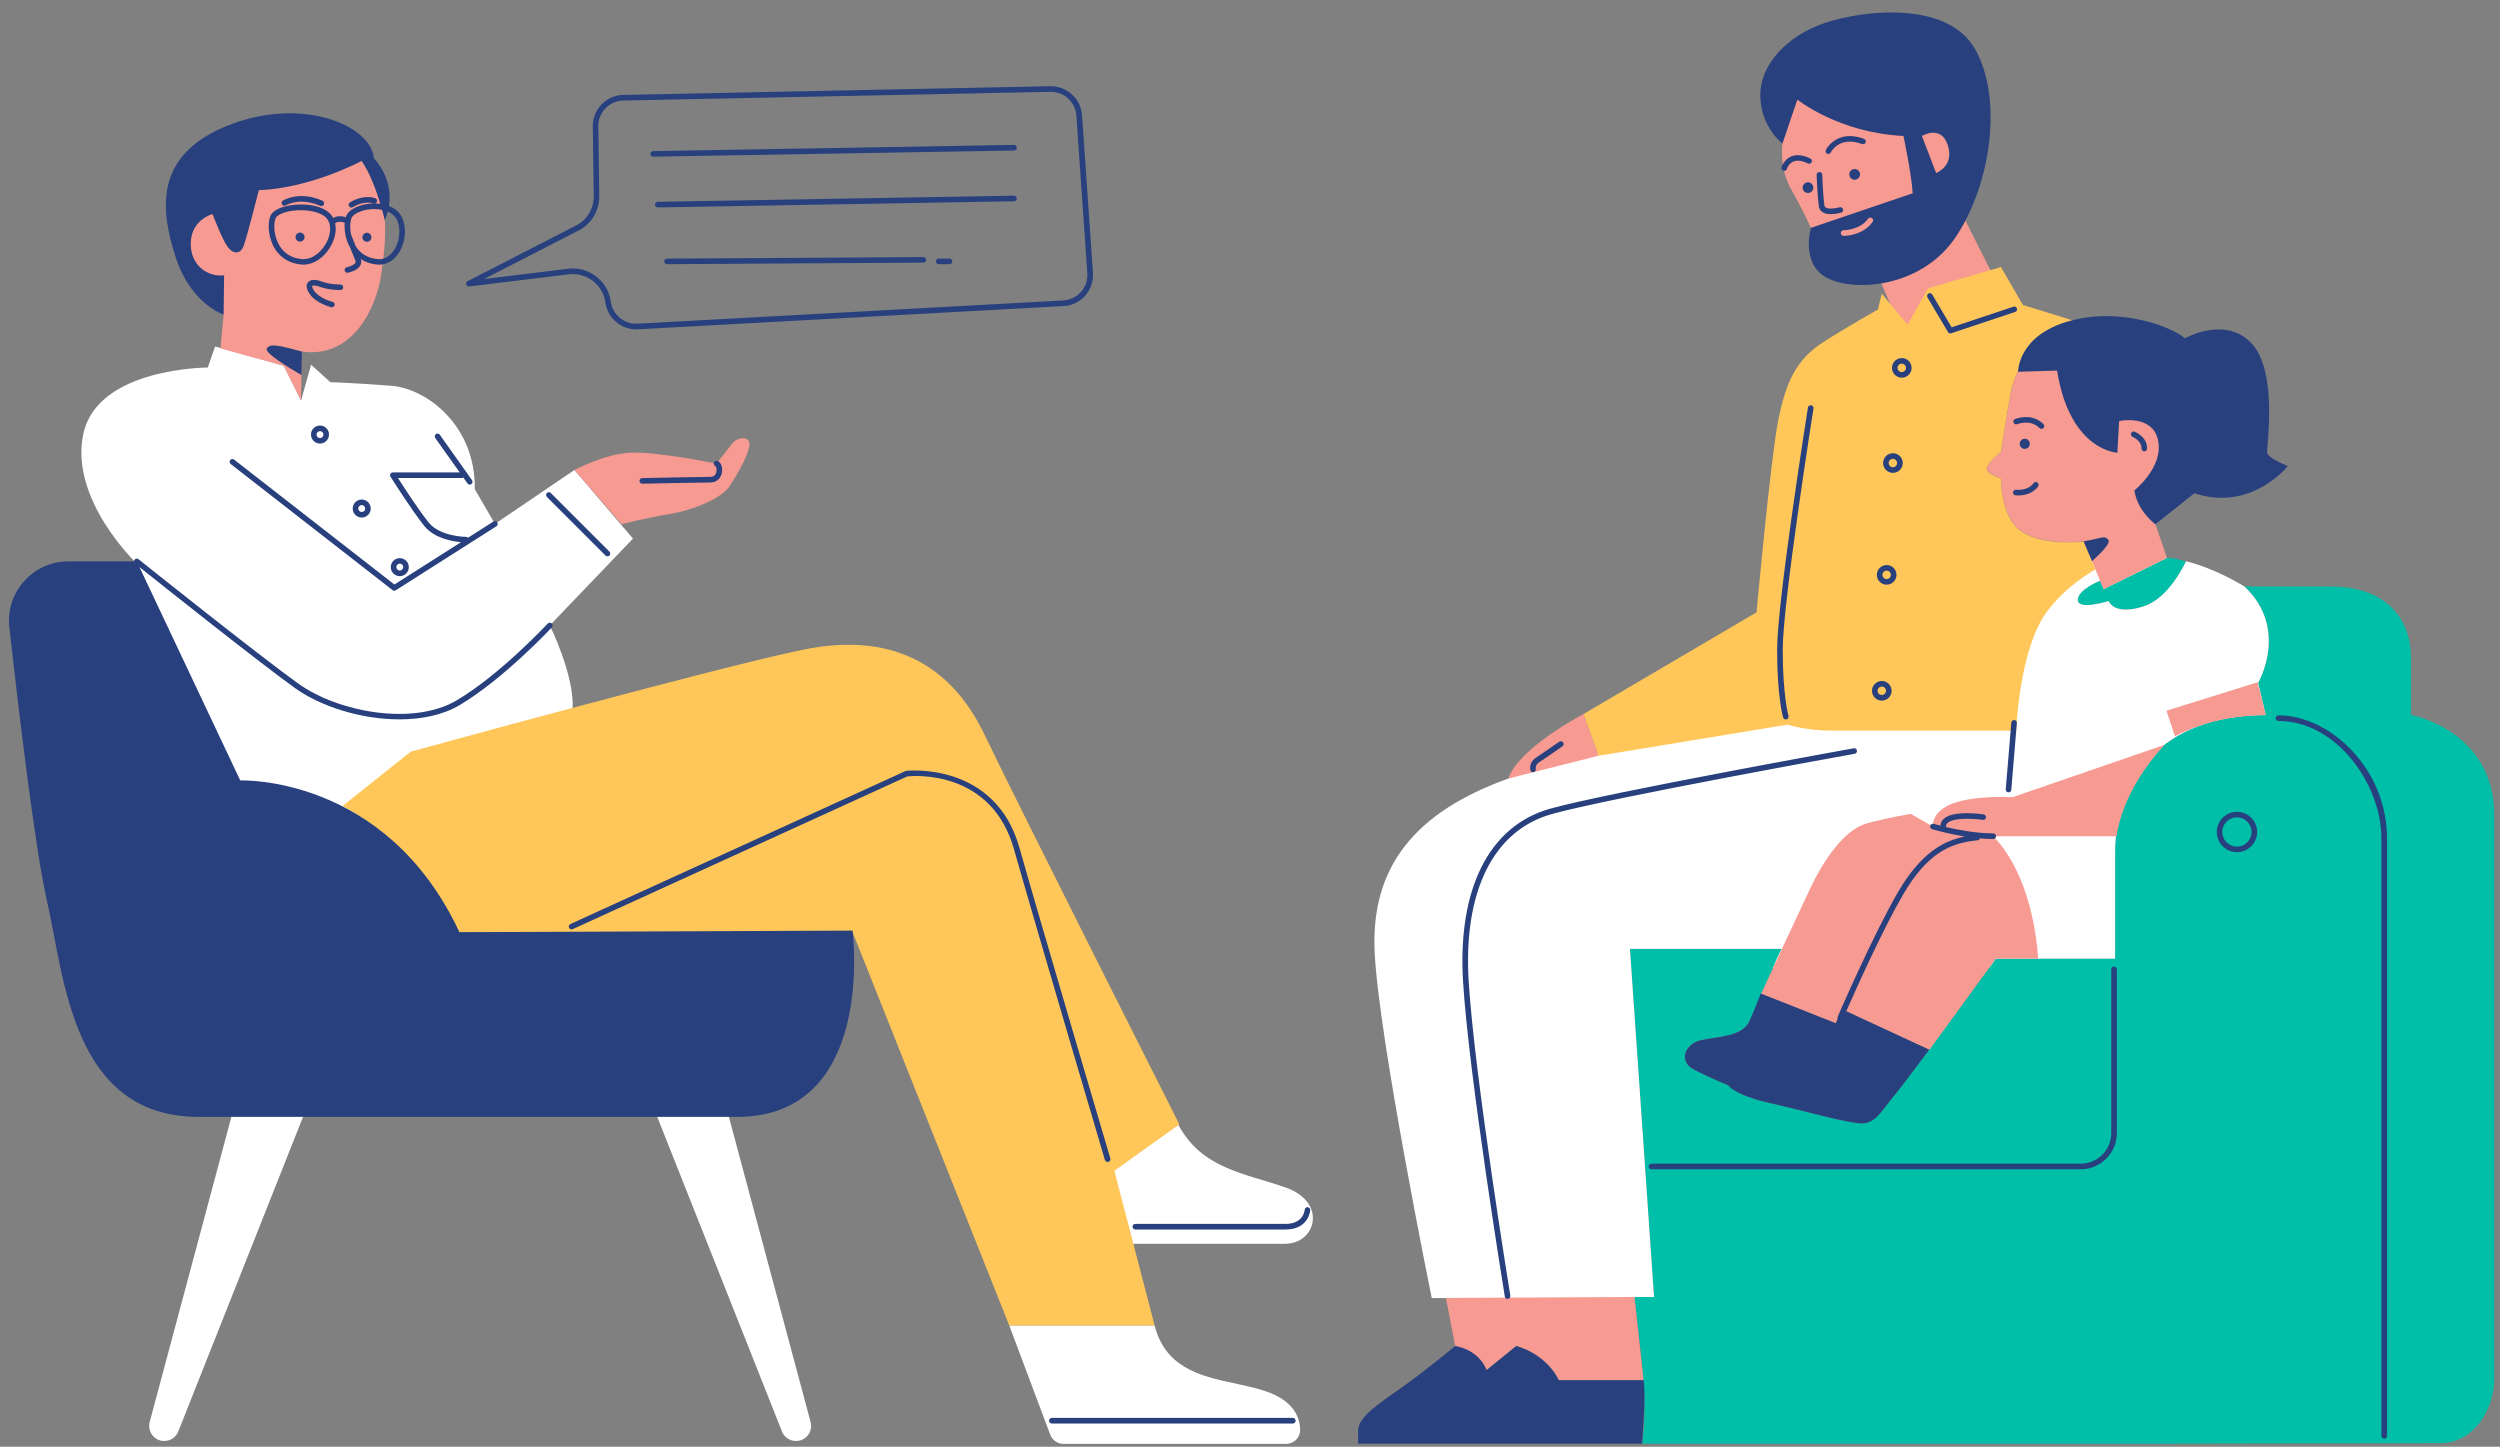
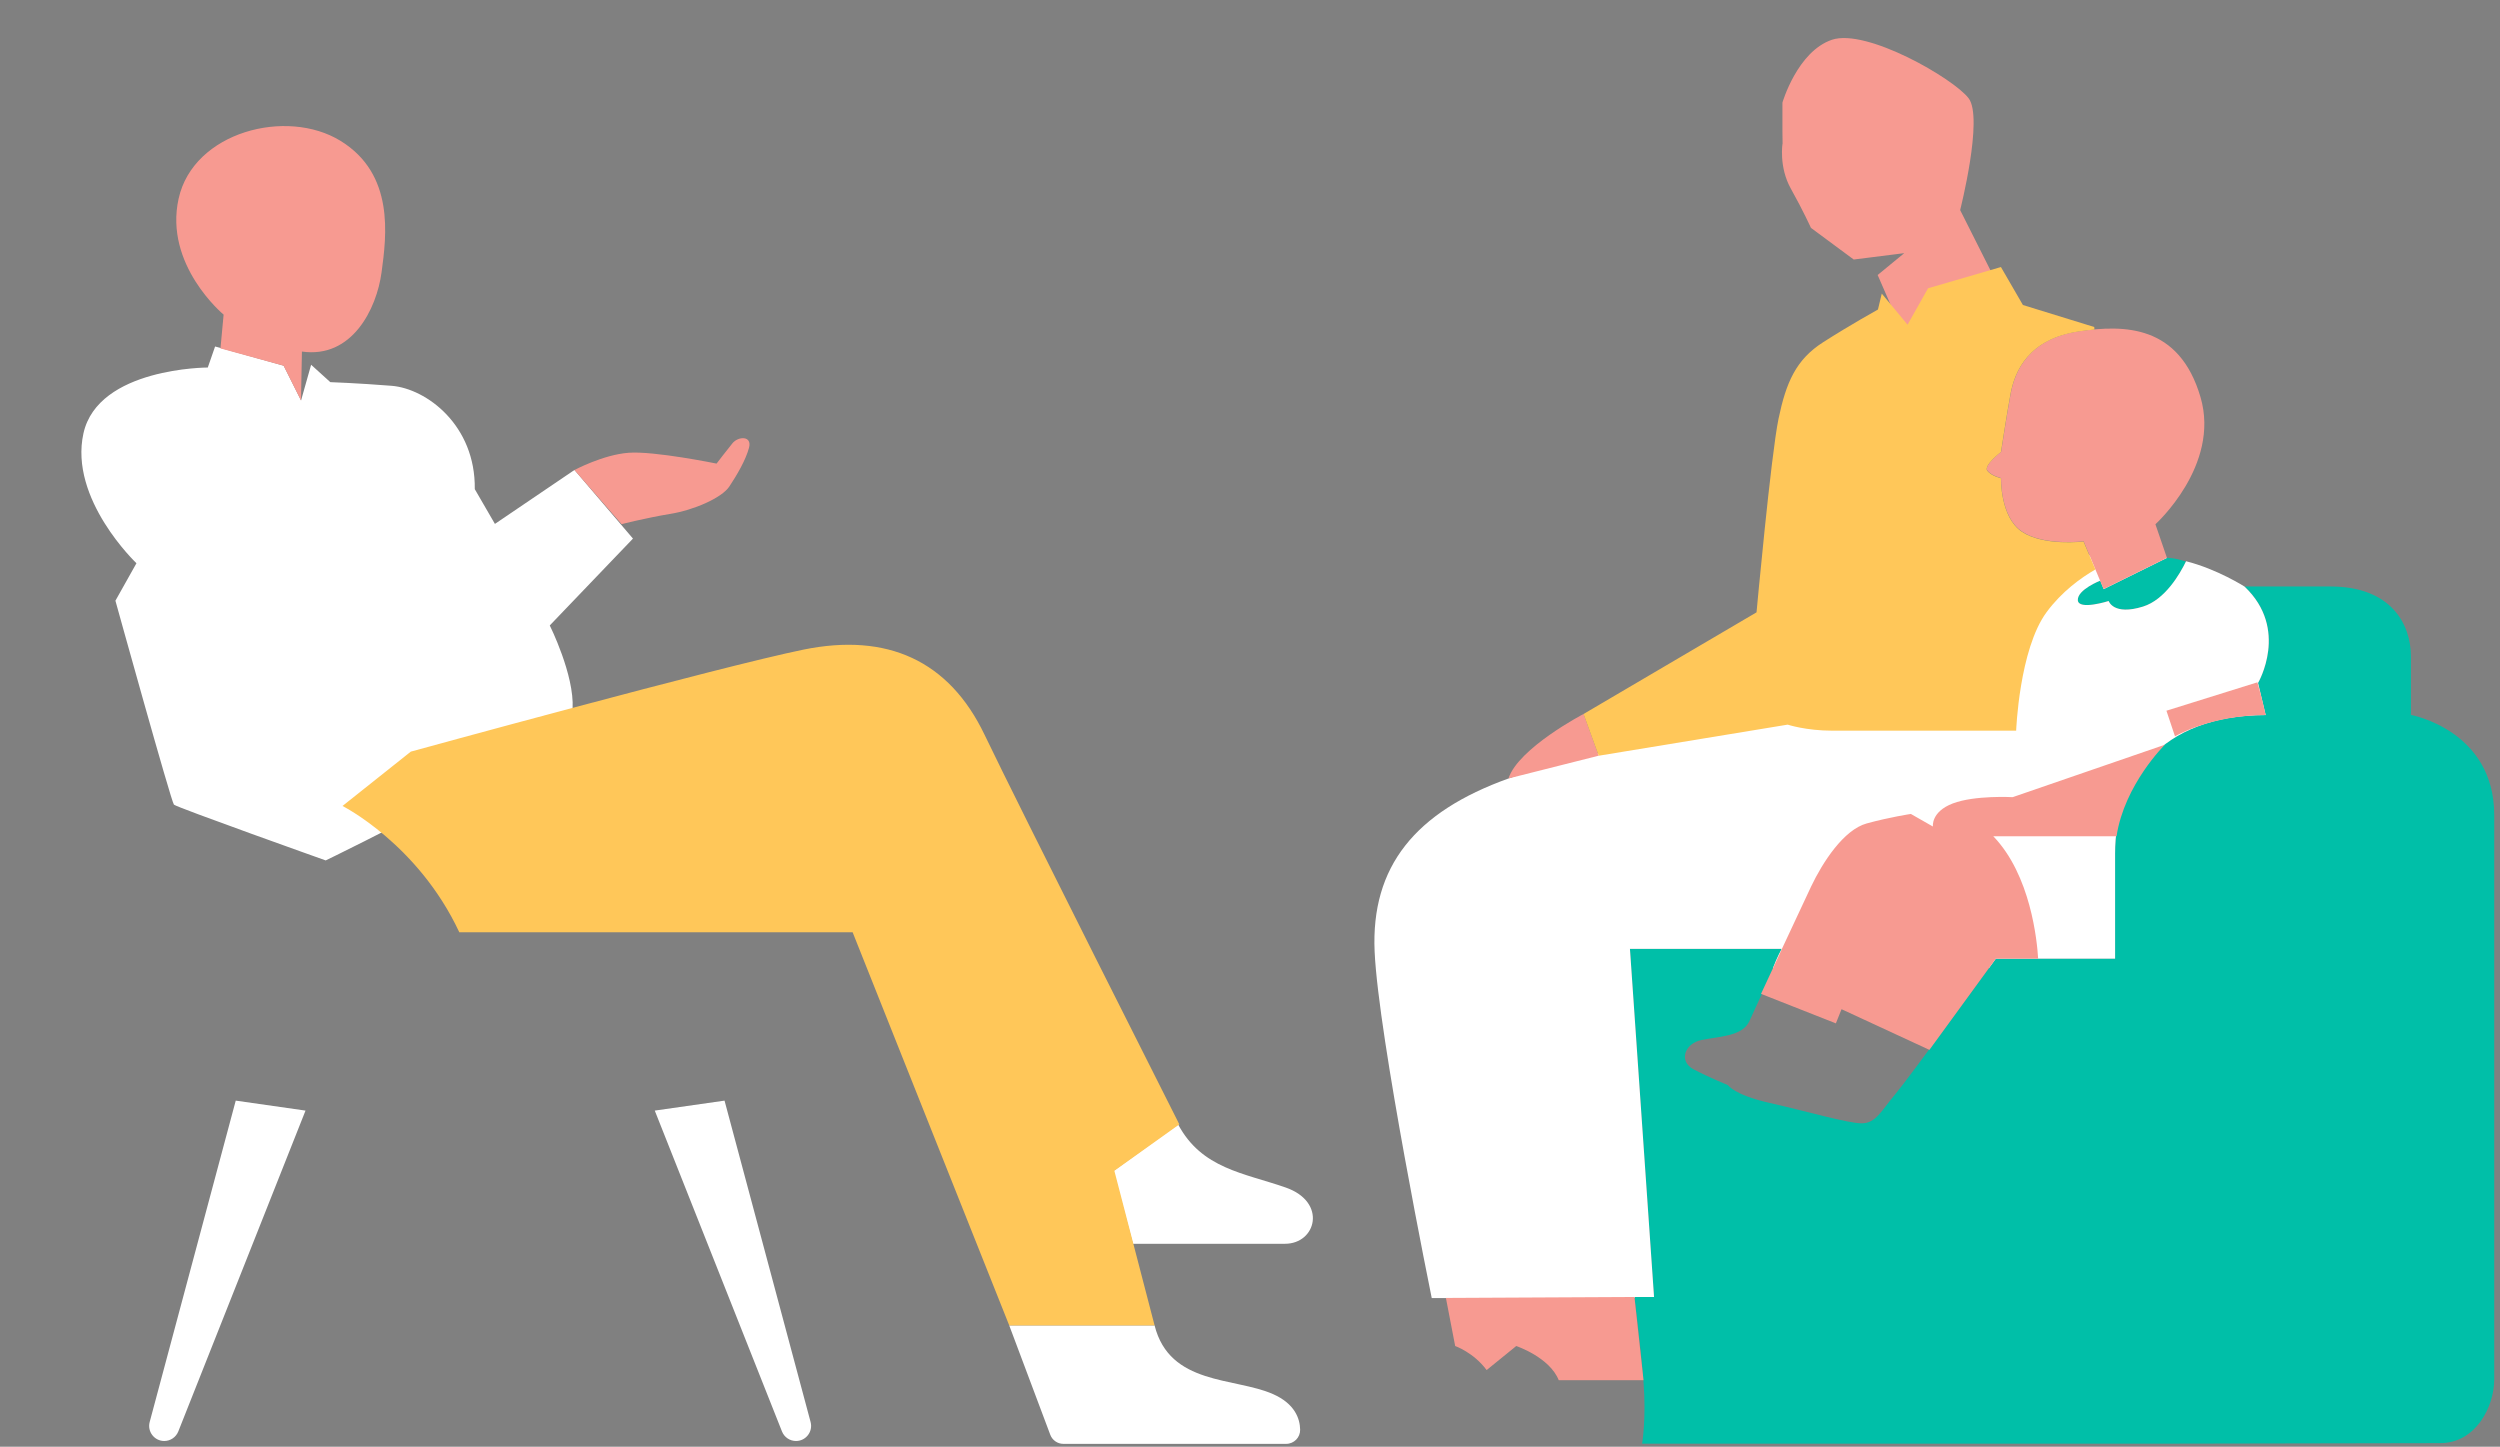
<svg xmlns="http://www.w3.org/2000/svg" width="1080" zoomAndPan="magnify" viewBox="0 0 810 468.75" height="625" preserveAspectRatio="xMidYMid meet" version="1.0">
  <rect x="0" y="0" width="810" height="468.75" fill="#808080" stroke="none" />
  <defs>
    <clipPath id="25b12fedc0">
      <path d="M 528 180 L 809 180 L 809 467.75 L 528 467.75 Z M 528 180 " clip-rule="nonzero" />
    </clipPath>
    <clipPath id="bc40549faa">
      <path d="M 26 112 L 736 112 L 736 467.75 L 26 467.75 Z M 26 112 " clip-rule="nonzero" />
    </clipPath>
    <clipPath id="8769bcb08d">
      <path d="M 2 4 L 774 4 L 774 467.75 L 2 467.75 Z M 2 4 " clip-rule="nonzero" />
    </clipPath>
  </defs>
  <g clip-path="url(#25b12fedc0)">
    <path fill="#00bfa8" d="M 808.133 264.105 C 808.133 291.664 808.133 438.027 808.133 446.918 C 808.133 455.812 802.109 467.578 790.621 467.578 C 779.145 467.578 531.996 468.066 531.996 468.066 C 531.996 468.066 533.457 459.773 532.484 447.551 C 531.512 435.348 529.547 420.203 529.547 420.203 L 535.895 420.203 L 528.086 307.406 L 577.473 307.457 C 577.473 307.457 569.051 326.074 566.762 330.941 C 564.473 335.828 556.715 335.828 551.262 336.961 C 545.809 338.113 543.797 343.844 548.684 346.441 C 553.566 349.02 559.879 351.602 559.879 351.602 C 559.879 351.602 561.895 354.766 573.367 357.348 C 584.844 359.926 598.605 363.953 603.199 363.953 C 607.789 363.953 609.512 359.926 614.105 354.473 C 618.699 349.02 646.645 310.559 646.645 310.559 L 685.289 310.559 C 685.289 310.559 685.289 299.648 685.289 276.41 C 685.289 253.168 699.637 231.633 734.074 231.633 L 731.609 221.227 C 731.609 221.227 741.832 203.797 727.195 190.02 C 727.195 190.02 735.227 190.02 755.027 190.02 C 774.828 190.02 781.141 202.352 781.141 212.691 C 781.141 223.031 781.141 231.633 781.141 231.633 C 781.141 231.633 808.133 236.551 808.133 264.105 Z M 683.195 194.727 C 683.195 194.727 684.703 199.527 694.328 196.527 C 701.73 194.207 706.34 185.93 708.223 181.953 C 704.699 180.703 702.102 180.734 702.102 180.734 L 681.586 190.863 L 680.5 188.102 C 680.5 188.102 673.051 191.023 673.215 194.434 C 673.359 197.855 683.195 194.727 683.195 194.727 Z M 683.195 194.727 " fill-opacity="1" fill-rule="nonzero" />
  </g>
  <g clip-path="url(#bc40549faa)">
    <path fill="#ffffff" d="M 731.609 221.277 L 734.074 231.68 C 699.637 231.68 685.289 253.199 685.289 276.457 C 685.289 299.699 685.289 310.605 685.289 310.605 L 646.645 310.605 C 646.645 310.605 645.816 311.758 644.438 313.641 L 574.438 313.641 C 575.785 310.086 577.246 307.441 577.246 307.441 L 528.102 307.441 L 535.91 420.238 L 529.562 420.238 C 529.562 420.238 529.578 420.383 529.613 420.578 L 463.883 420.578 C 463.883 420.578 446.613 335.859 445.379 308.301 C 444.145 280.742 458.543 263.07 488.762 252.227 C 518.98 241.387 578.625 232.215 578.625 232.215 L 579.031 226.453 L 669.09 179.988 C 669.09 179.988 689.652 179.582 702.102 180.75 L 681.586 190.879 L 680.5 188.121 C 680.5 188.121 673.051 191.039 673.215 194.449 C 673.375 197.855 683.211 194.727 683.211 194.727 C 683.211 194.727 684.719 199.527 694.344 196.527 C 701.453 194.305 706.258 186.027 708.285 181.84 C 718.414 184.402 727.227 190.051 727.227 190.051 C 741.832 203.848 731.609 221.277 731.609 221.277 Z M 186.125 152.27 L 160.352 169.746 L 153.828 158.484 C 154.121 137.742 138.133 125.895 126.871 125 C 115.605 124.109 107.02 123.816 107.02 123.816 L 100.805 118.184 L 97.543 129.742 L 91.91 118.477 L 69.691 112.262 L 67.324 119.078 C 67.324 119.078 31.781 119.078 27.039 140.402 C 22.301 161.73 44.211 182.488 44.211 182.488 L 37.395 194.629 C 37.395 194.629 55.477 259.805 56.352 260.699 C 57.227 261.59 105.527 278.777 105.527 278.777 C 105.527 278.777 184.926 240.559 185.523 229.602 C 186.125 218.648 178.125 202.645 178.125 202.645 L 205.082 174.504 Z M 234.75 356.602 L 212.141 359.832 L 253.363 463.797 C 254.113 465.664 255.898 466.883 257.91 466.883 C 261.121 466.883 263.461 463.832 262.633 460.73 Z M 48.496 460.73 C 47.668 463.832 50.008 466.883 53.219 466.883 C 55.215 466.883 57.016 465.664 57.766 463.797 L 98.988 359.832 L 76.379 356.602 Z M 412.434 451.676 C 399.984 446.188 378.953 448.898 374.082 429.422 L 326.984 429.422 L 340.293 464.871 C 340.957 466.637 342.645 467.809 344.527 467.809 L 416.719 467.809 C 419.25 467.809 421.293 465.746 421.246 463.215 C 421.18 459.645 419.559 454.824 412.434 451.676 Z M 416.57 384.758 C 403.07 380.035 389.34 378.688 381.695 364.277 C 367.965 374.176 360.758 379.355 360.758 379.355 L 367.055 402.984 C 367.055 402.984 406.219 402.984 416.344 402.984 C 426.473 402.984 430.074 389.48 416.57 384.758 Z M 416.57 384.758 " fill-opacity="1" fill-rule="nonzero" />
  </g>
  <path fill="#f79a91" d="M 648.367 146.391 C 648.367 146.391 650.07 135.18 651.434 127.695 C 652.797 120.215 657.293 109.664 673.879 107.297 C 688.16 105.25 706.094 105.137 712.977 128.719 C 719.438 150.824 698.352 169.859 698.352 169.859 L 702.086 180.734 L 681.57 190.863 L 675.098 175.379 C 675.098 175.379 662.289 177 655.148 172.23 C 648.008 167.477 648.348 154.879 648.348 154.879 C 648.348 154.879 645.281 154.199 643.934 152.496 C 642.586 150.824 648.367 146.391 648.367 146.391 Z M 632.719 260.309 C 625.578 263.035 626.262 267.793 626.262 267.793 L 619.121 263.719 C 619.121 263.719 612.32 264.738 604.836 266.785 C 597.355 268.828 590.555 279.363 586.82 287.188 C 583.09 295.008 570.574 322.016 570.574 322.016 L 594.824 331.574 L 596.656 326.98 L 625.125 340.16 L 646.645 310.605 L 660.359 310.605 C 660.02 304.828 657.941 283.484 645.816 270.941 L 685.758 270.941 C 688.309 254.176 701.422 241.289 701.422 241.289 L 652.098 258.281 C 652.098 258.281 639.859 257.598 632.719 260.309 Z M 731.398 221.066 L 701.922 230.27 L 704.699 238.578 C 704.699 238.578 716.125 231.68 734.074 231.68 C 732.762 225.789 731.398 221.066 731.398 221.066 Z M 580.25 61.152 C 584.211 68.23 586.742 73.828 586.742 73.828 L 600.602 84.086 L 616.977 82.023 L 608.359 89.102 L 618.875 113.234 L 647.668 93.062 L 635.09 68.066 C 635.09 68.066 642.668 38.238 637.848 31.859 C 633.027 25.48 604.738 9.105 593.543 12.887 C 582.328 16.684 577.508 33.238 577.508 33.238 L 577.508 42.555 L 577.555 46.465 C 577.539 46.449 576.289 54.094 580.25 61.152 Z M 513.074 231.324 C 513.074 231.324 491.941 242.375 488.746 252.227 L 517.992 244.844 Z M 468.473 420.531 L 471.477 436.109 C 471.477 436.109 477.465 438.203 481.668 443.902 L 491.262 436.109 C 491.262 436.109 502.055 439.715 505.039 447.195 L 532.5 447.195 L 529.562 420.223 Z M 237.332 143.602 C 235.465 145.875 232.168 150.207 232.168 150.207 C 232.168 150.207 211.93 146.066 203.668 146.699 C 195.41 147.316 186.125 152.285 186.125 152.285 L 201.398 169.828 C 201.398 169.828 209.449 167.766 217.09 166.516 C 224.734 165.285 233.824 161.355 236.293 157.641 C 238.773 153.922 241.664 148.973 242.688 145.047 C 243.727 141.117 239.18 141.328 237.332 143.602 Z M 110.363 45.656 C 92.867 34.863 62.68 42.734 57.879 64.32 C 53.074 85.902 72.453 101.938 72.453 101.938 L 71.43 112.879 L 91.895 118.492 L 97.527 129.758 L 97.82 113.902 C 114 116.238 122.02 100.188 123.625 88.242 C 125.246 76.281 127.859 56.445 110.363 45.656 Z M 110.363 45.656 " fill-opacity="1" fill-rule="nonzero" />
  <path fill="#ffc759" d="M 678.91 184.5 C 674.301 187.16 668.004 191.656 663.07 198.375 C 654.223 210.418 653.234 236.742 653.234 236.742 C 653.234 236.742 602.336 236.742 593.719 236.742 C 585.102 236.742 579.211 234.781 579.211 234.781 L 517.977 244.859 L 513.059 231.34 L 569.117 198.395 C 569.117 198.395 573.789 147.496 576.242 135.68 C 578.707 123.883 581.887 116.496 590.75 110.848 C 599.594 105.203 608.457 100.285 608.457 100.285 L 609.691 95.121 L 618.047 105.203 L 624.688 93.402 L 648.301 86.52 L 655.426 98.824 L 678.535 105.949 L 678.602 106.777 C 676.98 106.922 675.387 107.117 673.828 107.344 C 657.258 109.715 652.746 120.262 651.383 127.746 C 650.02 135.227 648.316 146.441 648.316 146.441 C 648.316 146.441 642.539 150.855 643.902 152.559 C 645.266 154.266 648.316 154.945 648.316 154.945 C 648.316 154.945 647.977 167.523 655.117 172.297 C 662.258 177.051 675.062 175.445 675.062 175.445 Z M 318.98 238.027 C 307.461 213.973 287.414 204.965 260.359 210.469 C 233.305 215.984 133.102 243.527 133.102 243.527 L 110.965 261.137 C 110.965 261.137 135.441 273.457 148.812 302.051 C 173.176 302.051 276.25 302.051 276.25 302.051 L 326.984 429.422 L 374.082 429.422 L 361.051 379.324 L 382.102 364.293 C 382.102 364.277 330.504 262.078 318.98 238.027 Z M 318.98 238.027 " fill-opacity="1" fill-rule="nonzero" />
  <g clip-path="url(#8769bcb08d)">
-     <path fill="#28407e" d="M 710.965 159.816 L 698.336 169.879 C 698.336 169.879 692.527 165.609 691.535 158.906 C 691.535 158.906 701 151.406 699.23 142.742 C 697.461 134.059 686.602 136.426 686.602 136.426 L 686.02 146.684 C 686.02 146.684 670.633 146.102 666.492 120.066 L 653.867 120.457 C 653.867 120.457 653.672 108.82 670.242 104.082 C 686.812 99.344 703.578 105.852 707.914 109.602 C 707.914 109.602 721.125 102.102 729.613 111.367 C 738.102 120.637 734.352 144.898 734.547 146.668 C 734.742 148.438 741.25 151 741.25 151 C 741.25 151 729.516 165.918 710.965 159.816 Z M 657.664 143.797 C 657.664 142.887 656.934 142.156 656.027 142.156 C 655.117 142.156 654.387 142.887 654.387 143.797 C 654.387 144.703 655.117 145.434 656.027 145.434 C 656.934 145.434 657.664 144.703 657.664 143.797 Z M 661.445 138.961 C 661.676 138.961 661.918 138.879 662.078 138.699 C 662.438 138.344 662.438 137.773 662.078 137.418 C 658.266 133.602 653.121 135.68 652.895 135.762 C 652.438 135.957 652.211 136.477 652.406 136.945 C 652.602 137.402 653.137 137.629 653.59 137.434 C 653.77 137.367 657.844 135.746 660.797 138.684 C 660.992 138.879 661.219 138.961 661.445 138.961 Z M 660.344 157.59 C 660.637 157.184 660.523 156.617 660.117 156.324 C 659.711 156.051 659.141 156.148 658.867 156.551 C 657.098 159.102 653.281 158.68 653.234 158.68 C 652.73 158.613 652.293 158.969 652.227 159.473 C 652.164 159.977 652.52 160.414 653.023 160.48 C 653.07 160.48 653.398 160.527 653.898 160.527 C 655.426 160.527 658.543 160.188 660.344 157.59 Z M 693.84 145.289 C 693.824 145.793 694.215 146.215 694.703 146.23 C 694.719 146.23 694.734 146.23 694.734 146.23 C 695.223 146.23 695.609 145.855 695.645 145.371 C 695.789 141.605 691.812 139.934 691.648 139.867 C 691.18 139.672 690.66 139.902 690.48 140.355 C 690.285 140.809 690.516 141.344 690.969 141.539 C 691 141.539 693.938 142.805 693.84 145.289 Z M 570.348 31.469 C 569.941 21.277 578.738 11.684 591.141 7.48 C 603.523 3.277 630.902 0.082 639.895 15.871 C 648.887 31.664 645.281 59.043 633.906 76.426 C 622.512 93.809 599.727 94.621 591.547 89.816 C 583.348 85.012 586.742 73.828 586.742 73.828 L 619.719 62.629 C 619.312 56.234 616.719 44.047 616.719 44.047 C 595.73 43.043 582.344 32.266 582.344 32.266 L 577.539 46.449 C 577.539 46.449 570.754 41.66 570.348 31.469 Z M 606.508 70.648 C 606.102 70.371 605.535 70.453 605.242 70.875 C 602.68 74.543 597.387 74.609 597.324 74.609 C 596.82 74.609 596.414 75.016 596.414 75.516 C 596.414 76.02 596.82 76.426 597.324 76.426 C 597.582 76.426 603.605 76.379 606.719 71.914 C 607.027 71.508 606.914 70.941 606.508 70.648 Z M 622.707 44.062 L 627.301 56.059 C 627.301 56.059 633.289 53.867 631.098 47.066 C 628.906 40.266 622.707 44.062 622.707 44.062 Z M 599.172 56.496 C 599.172 57.453 599.953 58.234 600.91 58.234 C 601.867 58.234 602.645 57.453 602.645 56.496 C 602.645 55.539 601.867 54.758 600.91 54.758 C 599.953 54.758 599.172 55.539 599.172 56.496 Z M 584.047 60.797 C 584.047 61.754 584.824 62.535 585.785 62.535 C 586.742 62.535 587.52 61.754 587.52 60.797 C 587.52 59.84 586.742 59.059 585.785 59.059 C 584.824 59.078 584.047 59.84 584.047 60.797 Z M 591.105 66.605 C 590.684 63.801 590.395 56.676 590.395 56.609 C 590.375 56.105 589.973 55.699 589.453 55.75 C 588.949 55.766 588.559 56.188 588.574 56.691 C 588.59 56.984 588.867 63.977 589.305 66.883 C 589.418 67.68 589.84 68.328 590.508 68.75 C 591.254 69.234 592.242 69.383 593.215 69.383 C 594.773 69.383 596.25 68.977 596.512 68.91 C 597 68.781 597.273 68.277 597.145 67.793 C 597.016 67.305 596.512 67.027 596.023 67.16 C 594.789 67.516 592.453 67.84 591.496 67.207 C 591.27 67.062 591.141 66.883 591.105 66.605 Z M 604.465 46.141 C 604.641 45.672 604.398 45.152 603.93 44.973 C 595.035 41.695 591.594 48.527 591.562 48.594 C 591.352 49.047 591.527 49.582 591.969 49.793 C 592.098 49.859 592.227 49.891 592.355 49.891 C 592.699 49.891 593.004 49.711 593.168 49.387 C 593.281 49.16 595.977 43.965 603.297 46.66 C 603.766 46.84 604.301 46.613 604.465 46.141 Z M 586.562 51.352 C 584.129 50.168 582.02 49.957 580.266 50.719 C 577.961 51.742 577.246 54.109 577.215 54.207 C 577.086 54.68 577.344 55.18 577.832 55.328 C 577.91 55.359 578.008 55.359 578.09 55.359 C 578.48 55.359 578.836 55.102 578.949 54.711 C 578.949 54.695 579.469 53.023 581.012 52.355 C 582.246 51.82 583.836 52.016 585.766 52.957 C 586.207 53.184 586.758 52.988 586.984 52.535 C 587.195 52.113 587.016 51.578 586.562 51.352 Z M 496.699 250.184 C 496.762 250.184 496.828 250.184 496.875 250.164 C 497.363 250.07 497.672 249.598 497.59 249.109 C 497.559 248.98 497.395 247.812 498.645 247 C 500.496 245.816 505.996 241.969 506.242 241.809 C 506.648 241.516 506.746 240.965 506.469 240.543 C 506.176 240.137 505.609 240.039 505.203 240.312 C 505.152 240.348 499.488 244.289 497.672 245.477 C 495.32 246.984 495.805 249.371 495.82 249.469 C 495.918 249.891 496.293 250.184 496.699 250.184 Z M 505.039 447.195 C 505.039 447.195 501.484 438.965 491.262 436.109 L 481.668 443.902 C 481.668 443.902 479.559 437.473 471.477 436.109 C 471.477 436.109 462.047 443.949 454.711 449.16 C 447.359 454.367 440.023 458.945 440.023 463.539 C 440.023 468.133 440.023 468.133 440.023 468.133 L 531.996 468.133 C 531.996 468.133 533.441 451.043 532.484 447.195 C 529.078 447.195 505.039 447.195 505.039 447.195 Z M 487.562 420.09 C 487.625 420.531 488.016 420.855 488.453 420.855 C 488.504 420.855 488.551 420.855 488.598 420.84 C 489.086 420.758 489.426 420.285 489.348 419.801 C 489.234 419.086 477.676 348.195 475.844 317.844 C 474.09 288.793 483.859 269.09 502.688 263.781 C 520.605 258.719 600.129 244.371 600.926 244.227 C 601.414 244.145 601.738 243.672 601.656 243.172 C 601.559 242.684 601.09 242.359 600.602 242.441 C 599.805 242.586 520.199 256.949 502.184 262.031 C 482.48 267.598 472.223 287.965 474.023 317.941 C 475.875 348.406 487.445 419.379 487.562 420.09 Z M 684.965 313.168 C 684.461 313.168 684.055 313.574 684.055 314.078 L 684.055 367.117 C 684.055 372.586 679.609 377.035 674.137 377.035 L 535.066 377.035 C 534.562 377.035 534.156 377.441 534.156 377.941 C 534.156 378.445 534.562 378.852 535.066 378.852 L 674.137 378.852 C 680.598 378.852 685.871 373.594 685.871 367.117 L 685.871 314.078 C 685.855 313.574 685.449 313.168 684.965 313.168 Z M 738.215 231.777 C 737.711 231.777 737.305 232.184 737.305 232.688 C 737.305 233.188 737.711 233.594 738.215 233.594 C 757.008 233.594 771.582 254.094 771.582 271.734 L 771.582 465.242 C 771.582 465.746 771.988 466.152 772.492 466.152 C 772.992 466.152 773.398 465.746 773.398 465.242 L 773.398 271.734 C 773.398 248.867 754.816 231.777 738.215 231.777 Z M 731.316 269.559 C 731.316 273.164 728.379 276.102 724.773 276.102 C 721.172 276.102 718.234 273.164 718.234 269.559 C 718.234 265.957 721.172 263.02 724.773 263.02 C 728.379 263.02 731.316 265.957 731.316 269.559 Z M 729.5 269.559 C 729.5 266.949 727.371 264.82 724.758 264.82 C 722.145 264.82 720.02 266.949 720.02 269.559 C 720.02 272.172 722.145 274.301 724.758 274.301 C 727.387 274.301 729.5 272.172 729.5 269.559 Z M 651.66 234.113 L 649.859 255.75 C 649.809 256.25 650.184 256.691 650.688 256.723 C 650.719 256.723 650.734 256.723 650.766 256.723 C 651.238 256.723 651.629 256.367 651.66 255.895 L 653.461 234.262 C 653.512 233.758 653.137 233.32 652.633 233.285 C 652.164 233.238 651.707 233.613 651.66 234.113 Z M 640.723 272.254 C 641.094 272.223 641.387 271.961 641.5 271.637 C 642.93 271.77 644.371 271.832 645.816 271.832 C 646.32 271.832 646.727 271.426 646.727 270.922 C 646.727 270.422 646.32 270.016 645.816 270.016 C 640.25 270.016 634.262 268.848 630.465 267.953 C 630.48 267.887 630.512 267.809 630.512 267.727 C 630.512 267.273 630.691 266.898 631.066 266.574 C 633.176 264.758 639.992 265.277 642.441 265.648 C 642.945 265.715 643.398 265.371 643.465 264.887 C 643.547 264.398 643.188 263.93 642.703 263.863 C 641.711 263.719 632.996 262.516 629.879 265.211 C 629.164 265.828 628.777 266.621 628.727 267.516 C 627.379 267.176 626.57 266.93 626.535 266.914 C 626.066 266.77 625.547 267.043 625.398 267.516 C 625.254 267.984 625.531 268.504 626 268.652 C 626.277 268.734 630.855 270.113 636.613 271.02 C 629.668 272.434 622.348 276.395 615.012 288.938 C 607.012 302.637 595.539 329.125 595.426 329.383 C 595.328 329.609 595.328 329.855 595.406 330.066 L 594.824 331.543 L 570.48 321.902 C 569 325.699 567.59 329.203 566.777 330.957 C 564.488 335.844 556.73 335.844 551.277 336.98 C 545.824 338.133 543.812 343.859 548.699 346.457 C 553.582 349.039 559.898 351.617 559.898 351.617 C 559.898 351.617 561.91 354.781 573.383 357.363 C 584.859 359.945 598.621 363.969 603.215 363.969 C 607.809 363.969 609.527 359.945 614.121 354.492 C 615.695 352.625 620.027 346.848 625.043 340.094 L 598.184 327.648 C 601.219 320.766 610.078 300.996 616.605 289.848 C 624.441 276.41 631.91 273.098 640.723 272.254 Z M 683.164 175.039 C 681.914 173.172 680.516 174.566 675.113 175.379 L 677.805 181.84 C 680.793 179.129 683.812 176.027 683.164 175.039 Z M 586.805 131.316 C 586.32 131.234 585.848 131.574 585.766 132.062 C 585.363 134.625 575.785 195.211 575.785 210.434 C 575.785 225.723 577.652 232.199 577.734 232.461 C 577.848 232.848 578.203 233.109 578.594 233.109 C 578.676 233.109 578.773 233.094 578.852 233.074 C 579.324 232.93 579.602 232.426 579.469 231.957 C 579.453 231.891 577.605 225.414 577.605 210.434 C 577.605 195.34 587.473 132.969 587.57 132.336 C 587.648 131.852 587.309 131.379 586.805 131.316 Z M 626.051 95.43 C 625.789 94.992 625.238 94.863 624.816 95.105 C 624.395 95.367 624.246 95.918 624.492 96.34 L 631.145 107.586 C 631.309 107.863 631.617 108.023 631.926 108.023 C 632.023 108.023 632.121 108.008 632.219 107.977 L 652.926 101.078 C 653.398 100.918 653.656 100.414 653.492 99.941 C 653.332 99.473 652.828 99.211 652.34 99.375 L 632.332 106.047 Z M 613 119.191 C 613 117.438 614.43 116.012 616.184 116.012 C 617.934 116.012 619.363 117.438 619.363 119.191 C 619.363 120.945 617.934 122.371 616.184 122.371 C 614.43 122.371 613 120.945 613 119.191 Z M 614.801 119.191 C 614.801 119.953 615.418 120.555 616.164 120.555 C 616.914 120.555 617.527 119.938 617.527 119.191 C 617.527 118.43 616.914 117.828 616.164 117.828 C 615.418 117.828 614.801 118.43 614.801 119.191 Z M 611.281 183.07 C 613.035 183.07 614.461 184.5 614.461 186.254 C 614.461 188.004 613.035 189.434 611.281 189.434 C 609.527 189.434 608.098 188.004 608.098 186.254 C 608.098 184.5 609.527 183.07 611.281 183.07 Z M 609.918 186.254 C 609.918 187.016 610.535 187.617 611.281 187.617 C 612.043 187.617 612.645 187 612.645 186.254 C 612.645 185.508 612.027 184.891 611.281 184.891 C 610.535 184.891 609.918 185.508 609.918 186.254 Z M 609.707 220.645 C 611.457 220.645 612.887 222.07 612.887 223.824 C 612.887 225.578 611.457 227.008 609.707 227.008 C 607.953 227.008 606.523 225.578 606.523 223.824 C 606.523 222.07 607.953 220.645 609.707 220.645 Z M 608.344 223.809 C 608.344 224.57 608.961 225.172 609.707 225.172 C 610.453 225.172 611.07 224.555 611.07 223.809 C 611.07 223.047 610.453 222.445 609.707 222.445 C 608.961 222.445 608.344 223.062 608.344 223.809 Z M 613.309 146.848 C 615.062 146.848 616.488 148.273 616.488 150.027 C 616.488 151.781 615.062 153.211 613.309 153.211 C 611.555 153.211 610.129 151.781 610.129 150.027 C 610.129 148.273 611.555 146.848 613.309 146.848 Z M 611.93 150.027 C 611.93 150.789 612.547 151.391 613.293 151.391 C 614.039 151.391 614.656 150.773 614.656 150.027 C 614.656 149.266 614.039 148.664 613.293 148.664 C 612.547 148.664 611.93 149.266 611.93 150.027 Z M 148.828 302.035 C 125.07 250.945 77.84 252.859 77.84 252.859 L 45.188 183.738 C 52.262 189.387 83.844 214.508 95.547 222.914 C 104.004 228.984 117.148 233.074 129.418 233.074 C 136.625 233.074 143.539 231.664 148.992 228.418 C 163.242 219.93 178.645 203.441 178.789 203.277 C 179.129 202.906 179.113 202.336 178.742 201.996 C 178.367 201.656 177.801 201.672 177.457 202.043 C 177.312 202.207 162.09 218.52 148.066 226.859 C 133.914 235.281 109.586 230.77 96.602 221.457 C 83.488 212.043 45.266 181.496 44.879 181.188 C 44.488 180.879 43.922 180.945 43.613 181.336 C 43.48 181.496 43.434 181.707 43.434 181.902 L 22.105 181.902 C 10.664 181.902 1.754 191.852 3.02 203.23 C 6.055 230.348 11.43 275.613 15.242 292.008 C 20.824 316.043 23.066 361.875 64.418 361.875 C 105.773 361.875 193.527 361.875 238.789 361.875 C 284.055 361.875 276.234 301.516 276.234 301.516 Z M 358.875 376.48 C 358.957 376.48 359.055 376.465 359.133 376.449 C 359.605 376.305 359.883 375.801 359.75 375.328 C 359.539 374.598 337.953 301.695 330.262 274.559 C 322.359 246.691 293.941 249.711 293.648 249.742 C 293.551 249.762 293.469 249.777 293.371 249.824 L 184.812 299.391 C 184.355 299.602 184.16 300.137 184.355 300.59 C 184.566 301.047 185.102 301.242 185.559 301.047 L 293.988 251.547 C 296.309 251.316 321.238 249.402 328.508 275.078 C 336.203 302.215 357.789 375.137 358 375.867 C 358.129 376.238 358.484 376.48 358.875 376.48 Z M 56.969 83.484 C 52.117 68.488 49.469 50.41 73.734 40.703 C 97.996 31 120.266 40.703 121.141 51.285 C 121.141 51.285 127.52 57.535 126.027 66.738 C 127.391 67.258 128.625 68.082 129.516 69.27 C 131.738 72.223 131.773 77.418 129.582 81.328 C 127.988 84.168 125.57 85.758 122.844 85.758 C 122.633 85.758 122.422 85.742 122.211 85.727 C 120.184 85.547 118.398 84.93 116.871 83.926 C 117.117 84.637 117.082 85.336 116.758 85.969 C 116.062 87.332 114.211 88.016 112.766 88.355 C 112.703 88.371 112.621 88.371 112.555 88.371 C 112.148 88.371 111.777 88.094 111.68 87.672 C 111.566 87.188 111.875 86.699 112.359 86.586 C 113.82 86.246 114.859 85.691 115.152 85.141 C 115.234 84.996 115.297 84.785 115.137 84.41 C 114.812 83.617 114.145 81.945 113.512 80.371 C 111.973 77.758 111.469 74.625 111.695 72.191 C 109.812 71.461 108.855 72.109 108.578 72.367 C 109.066 74.559 108.613 77.156 107.199 79.703 C 105.121 83.438 101.684 85.742 98.289 85.742 C 98.078 85.742 97.852 85.727 97.641 85.711 C 93.988 85.387 91.066 83.68 89.184 80.793 C 86.93 77.336 86.652 72.742 87.512 70.195 C 88.113 68.41 90.531 67.078 94.117 66.508 C 98.793 65.777 104.961 66.492 107.477 69.852 C 107.652 70.098 107.801 70.355 107.945 70.617 C 108.742 70.129 110.09 69.754 112.051 70.406 C 112.07 70.34 112.086 70.273 112.102 70.211 C 112.914 67.84 116.125 66.543 118.867 66.105 C 120.184 65.895 121.711 65.844 123.219 66.039 C 121.938 61.805 119.844 55.977 117.164 52.145 C 117.164 52.145 100.855 60.961 83.863 61.625 C 83.863 61.625 80.113 76.395 79.008 79.492 C 77.906 82.578 75.488 82.367 73.719 79.934 C 71.949 77.512 68.863 69.352 68.863 69.352 C 68.863 69.352 62.031 71.117 61.805 78.617 C 61.578 86.113 67.535 89.863 72.613 89.199 L 72.453 101.922 C 72.453 101.938 61.82 98.48 56.969 83.484 Z M 106.031 70.973 C 104.082 68.375 98.582 67.68 94.41 68.328 C 91.684 68.766 89.605 69.754 89.234 70.809 C 88.602 72.645 88.648 76.668 90.711 79.836 C 92.301 82.285 94.688 83.664 97.805 83.941 C 101.324 84.25 104.215 81.391 105.641 78.844 C 107.266 75.922 107.41 72.824 106.031 70.973 Z M 125.621 68.539 C 125.379 69.445 125.086 70.387 124.664 71.348 C 124.664 71.348 124.355 70 123.785 67.969 C 122.211 67.66 120.559 67.68 119.16 67.906 C 116.402 68.344 114.262 69.512 113.82 70.809 C 113.414 71.996 113.301 74.074 113.805 76.266 L 113.855 76.246 C 113.855 76.246 114.488 77.855 115.184 79.641 C 115.234 79.703 115.25 79.77 115.297 79.852 C 116.891 82.301 119.273 83.68 122.391 83.957 C 125.426 84.215 127.227 81.895 128.023 80.469 C 129.84 77.188 129.871 72.758 128.086 70.371 C 127.438 69.527 126.578 68.961 125.621 68.539 Z M 97.219 75.355 C 96.406 75.355 95.758 76.004 95.758 76.816 C 95.758 77.629 96.406 78.277 97.219 78.277 C 98.031 78.277 98.68 77.629 98.68 76.816 C 98.68 76.004 98.016 75.355 97.219 75.355 Z M 118.887 75.418 C 118.074 75.418 117.426 76.07 117.426 76.879 C 117.426 77.691 118.074 78.34 118.887 78.34 C 119.695 78.34 120.348 77.691 120.348 76.879 C 120.348 76.086 119.695 75.418 118.887 75.418 Z M 103.582 92.898 C 106.664 94.066 110.168 93.969 110.332 93.969 C 110.836 93.953 111.227 93.531 111.207 93.047 C 111.191 92.543 110.754 92.152 110.285 92.168 C 110.234 92.168 106.973 92.25 104.23 91.211 C 102.168 90.434 100.547 90.531 99.766 91.504 C 99.281 92.121 98.988 93.258 100.301 95.203 C 102.395 98.305 107.137 99.488 107.328 99.539 C 107.395 99.555 107.477 99.57 107.539 99.57 C 107.945 99.57 108.32 99.293 108.418 98.887 C 108.531 98.402 108.238 97.914 107.75 97.801 C 107.703 97.785 103.5 96.73 101.777 94.215 C 101.066 93.176 101.113 92.703 101.164 92.656 C 101.293 92.492 102.07 92.332 103.582 92.898 Z M 92.609 66.527 C 92.656 66.492 97.152 63.766 103.742 66.688 C 103.855 66.738 103.988 66.77 104.117 66.77 C 104.457 66.77 104.797 66.574 104.945 66.234 C 105.137 65.777 104.945 65.242 104.488 65.031 C 97.023 61.723 91.879 64.855 91.668 64.984 C 91.246 65.242 91.117 65.812 91.375 66.234 C 91.621 66.656 92.188 66.785 92.609 66.527 Z M 113.855 67.273 C 114.031 67.273 114.211 67.223 114.355 67.109 C 114.391 67.094 117.602 64.918 121.012 65.91 C 121.5 66.039 121.984 65.777 122.133 65.293 C 122.277 64.805 122 64.32 121.516 64.172 C 117.293 62.957 113.496 65.504 113.336 65.617 C 112.93 65.895 112.816 66.461 113.109 66.867 C 113.285 67.125 113.578 67.273 113.855 67.273 Z M 97.836 113.902 C 90.336 111.922 87.465 111.109 86.426 112.961 C 85.664 114.34 93.617 119.176 97.688 121.527 Z M 148.941 153.062 L 127.293 153.062 C 126.969 153.062 126.66 153.242 126.496 153.535 C 126.336 153.824 126.352 154.184 126.531 154.457 C 126.805 154.914 133.492 165.48 137.5 170.445 C 140.699 174.406 146.523 175.41 149.363 175.672 L 127.797 189.387 L 75.844 148.906 C 75.453 148.602 74.887 148.664 74.578 149.07 C 74.27 149.461 74.336 150.027 74.742 150.336 L 127.195 191.203 C 127.355 191.332 127.551 191.398 127.746 191.398 C 127.91 191.398 128.086 191.348 128.234 191.25 L 160.84 170.512 C 161.262 170.234 161.391 169.684 161.113 169.262 C 160.84 168.84 160.289 168.707 159.867 168.984 L 151.652 174.211 C 151.492 174.047 151.262 173.949 151.02 173.949 C 150.938 173.949 142.613 173.887 138.914 169.309 C 135.812 165.48 130.93 157.98 128.949 154.879 L 149.609 154.879 C 149.805 154.879 149.965 154.816 150.113 154.703 L 151.477 156.633 C 151.652 156.879 151.93 157.008 152.203 157.008 C 152.383 157.008 152.562 156.957 152.723 156.844 C 153.129 156.551 153.227 155.984 152.934 155.578 L 142.5 140.859 C 142.207 140.453 141.641 140.355 141.234 140.648 C 140.828 140.938 140.73 141.508 141.023 141.914 Z M 103.68 137.871 C 105.285 137.871 106.598 139.188 106.598 140.793 C 106.598 142.398 105.285 143.715 103.68 143.715 C 102.07 143.715 100.758 142.398 100.758 140.793 C 100.742 139.188 102.055 137.871 103.68 137.871 Z M 103.68 139.691 C 103.062 139.691 102.559 140.191 102.559 140.809 C 102.559 141.426 103.062 141.93 103.68 141.93 C 104.293 141.93 104.797 141.426 104.797 140.809 C 104.781 140.176 104.277 139.691 103.68 139.691 Z M 129.531 186.676 C 127.926 186.676 126.609 185.359 126.609 183.754 C 126.609 182.148 127.926 180.832 129.531 180.832 C 131.141 180.832 132.453 182.148 132.453 183.754 C 132.469 185.359 131.156 186.676 129.531 186.676 Z M 129.531 184.855 C 130.148 184.855 130.652 184.355 130.652 183.738 C 130.652 183.121 130.148 182.617 129.531 182.617 C 128.914 182.617 128.414 183.121 128.414 183.738 C 128.43 184.371 128.93 184.855 129.531 184.855 Z M 117.199 167.688 C 115.59 167.688 114.277 166.371 114.277 164.766 C 114.277 163.156 115.59 161.844 117.199 161.844 C 118.805 161.844 120.117 163.156 120.117 164.766 C 120.117 166.371 118.805 167.688 117.199 167.688 Z M 117.199 165.883 C 117.812 165.883 118.316 165.383 118.316 164.766 C 118.316 164.148 117.812 163.645 117.199 163.645 C 116.582 163.645 116.078 164.148 116.078 164.766 C 116.094 165.383 116.582 165.883 117.199 165.883 Z M 177.199 159.734 C 176.84 160.09 176.84 160.66 177.199 161.016 L 196.188 180.004 C 196.367 180.184 196.594 180.266 196.82 180.266 C 197.047 180.266 197.293 180.184 197.453 180.004 C 197.812 179.648 197.812 179.078 197.453 178.723 L 178.465 159.734 C 178.125 159.375 177.555 159.375 177.199 159.734 Z M 151.051 92.168 C 150.922 91.746 151.117 91.293 151.508 91.098 L 186.598 73.098 C 190.215 71.25 192.422 67.566 192.375 63.508 L 192.066 40.965 C 191.984 35.445 196.414 30.867 201.934 30.754 L 340.324 27.93 C 345.68 27.898 350.207 31.941 350.582 37.312 L 354.121 88.402 C 354.312 91.113 353.422 93.727 351.621 95.773 C 349.82 97.816 347.336 99.02 344.625 99.164 L 206.672 106.695 C 206.492 106.711 206.316 106.711 206.121 106.711 C 201.137 106.711 196.805 102.977 196.141 97.996 C 195.359 92.266 190.07 88.176 184.324 88.875 L 152.043 92.816 C 151.59 92.867 151.184 92.59 151.051 92.168 Z M 156.863 90.398 L 184.098 87.074 C 184.602 87.008 185.102 86.977 185.59 86.977 C 191.707 86.977 197.082 91.535 197.906 97.734 C 198.477 101.973 202.289 105.121 206.543 104.875 L 344.496 97.348 C 346.719 97.215 348.766 96.242 350.242 94.57 C 351.719 92.898 352.449 90.758 352.285 88.535 L 348.746 37.441 C 348.438 33.043 344.691 29.621 340.34 29.75 L 201.949 32.574 C 197.422 32.672 193.785 36.418 193.852 40.949 L 194.16 63.492 C 194.223 68.246 191.645 72.547 187.406 74.723 Z M 211.637 50.766 C 211.637 50.766 211.656 50.766 211.637 50.766 L 328.559 48.77 C 329.062 48.754 329.449 48.348 329.449 47.844 C 329.434 47.344 329.027 46.953 328.523 46.953 L 211.621 48.949 C 211.117 48.965 210.73 49.371 210.73 49.875 C 210.746 50.379 211.152 50.766 211.637 50.766 Z M 328.523 63.395 L 213.117 65.391 C 212.613 65.406 212.223 65.812 212.223 66.316 C 212.238 66.801 212.629 67.207 213.133 67.207 C 213.133 67.207 213.148 67.207 213.148 67.207 L 328.559 65.211 C 329.062 65.195 329.449 64.789 329.449 64.285 C 329.434 63.781 329.012 63.41 328.523 63.395 Z M 299.184 83.293 L 216.102 83.793 C 215.598 83.793 215.191 84.199 215.207 84.703 C 215.207 85.207 215.613 85.598 216.117 85.598 L 299.184 85.094 C 299.684 85.094 300.09 84.688 300.074 84.184 C 300.09 83.68 299.684 83.293 299.184 83.293 Z M 307.637 83.777 L 304.148 83.777 C 303.645 83.777 303.238 84.184 303.238 84.688 C 303.238 85.191 303.645 85.598 304.148 85.598 L 307.637 85.598 C 308.141 85.598 308.547 85.191 308.547 84.688 C 308.547 84.184 308.141 83.777 307.637 83.777 Z M 230.141 154.508 C 226.684 154.508 208.262 154.898 208.086 154.898 C 207.582 154.914 207.191 155.32 207.191 155.82 C 207.207 156.309 207.598 156.715 208.102 156.715 C 208.102 156.715 208.117 156.715 208.117 156.715 C 208.297 156.715 226.699 156.324 230.141 156.324 C 232.07 156.324 233.516 155.125 233.891 153.176 C 234.18 151.715 233.793 149.883 232.512 149.363 C 232.039 149.168 231.52 149.395 231.324 149.867 C 231.129 150.336 231.359 150.855 231.828 151.051 C 232.023 151.164 232.332 152.023 232.09 153 C 231.91 153.68 231.422 154.508 230.141 154.508 Z M 418.875 459.398 L 340.797 459.398 C 340.293 459.398 339.887 459.805 339.887 460.309 C 339.887 460.812 340.293 461.219 340.797 461.219 L 418.875 461.219 C 419.379 461.219 419.785 460.812 419.785 460.309 C 419.785 459.805 419.379 459.398 418.875 459.398 Z M 423.68 391.137 C 423.145 391.09 422.754 391.477 422.723 391.98 C 422.707 392.176 422.316 396.543 416.523 396.543 L 367.852 396.543 C 367.348 396.543 366.941 396.949 366.941 397.449 C 366.941 397.953 367.348 398.359 367.852 398.359 L 416.523 398.359 C 424.055 398.359 424.523 392.16 424.523 392.094 C 424.539 391.594 424.168 391.172 423.68 391.137 Z M 423.68 391.137 " fill-opacity="1" fill-rule="nonzero" />
-   </g>
+     </g>
</svg>